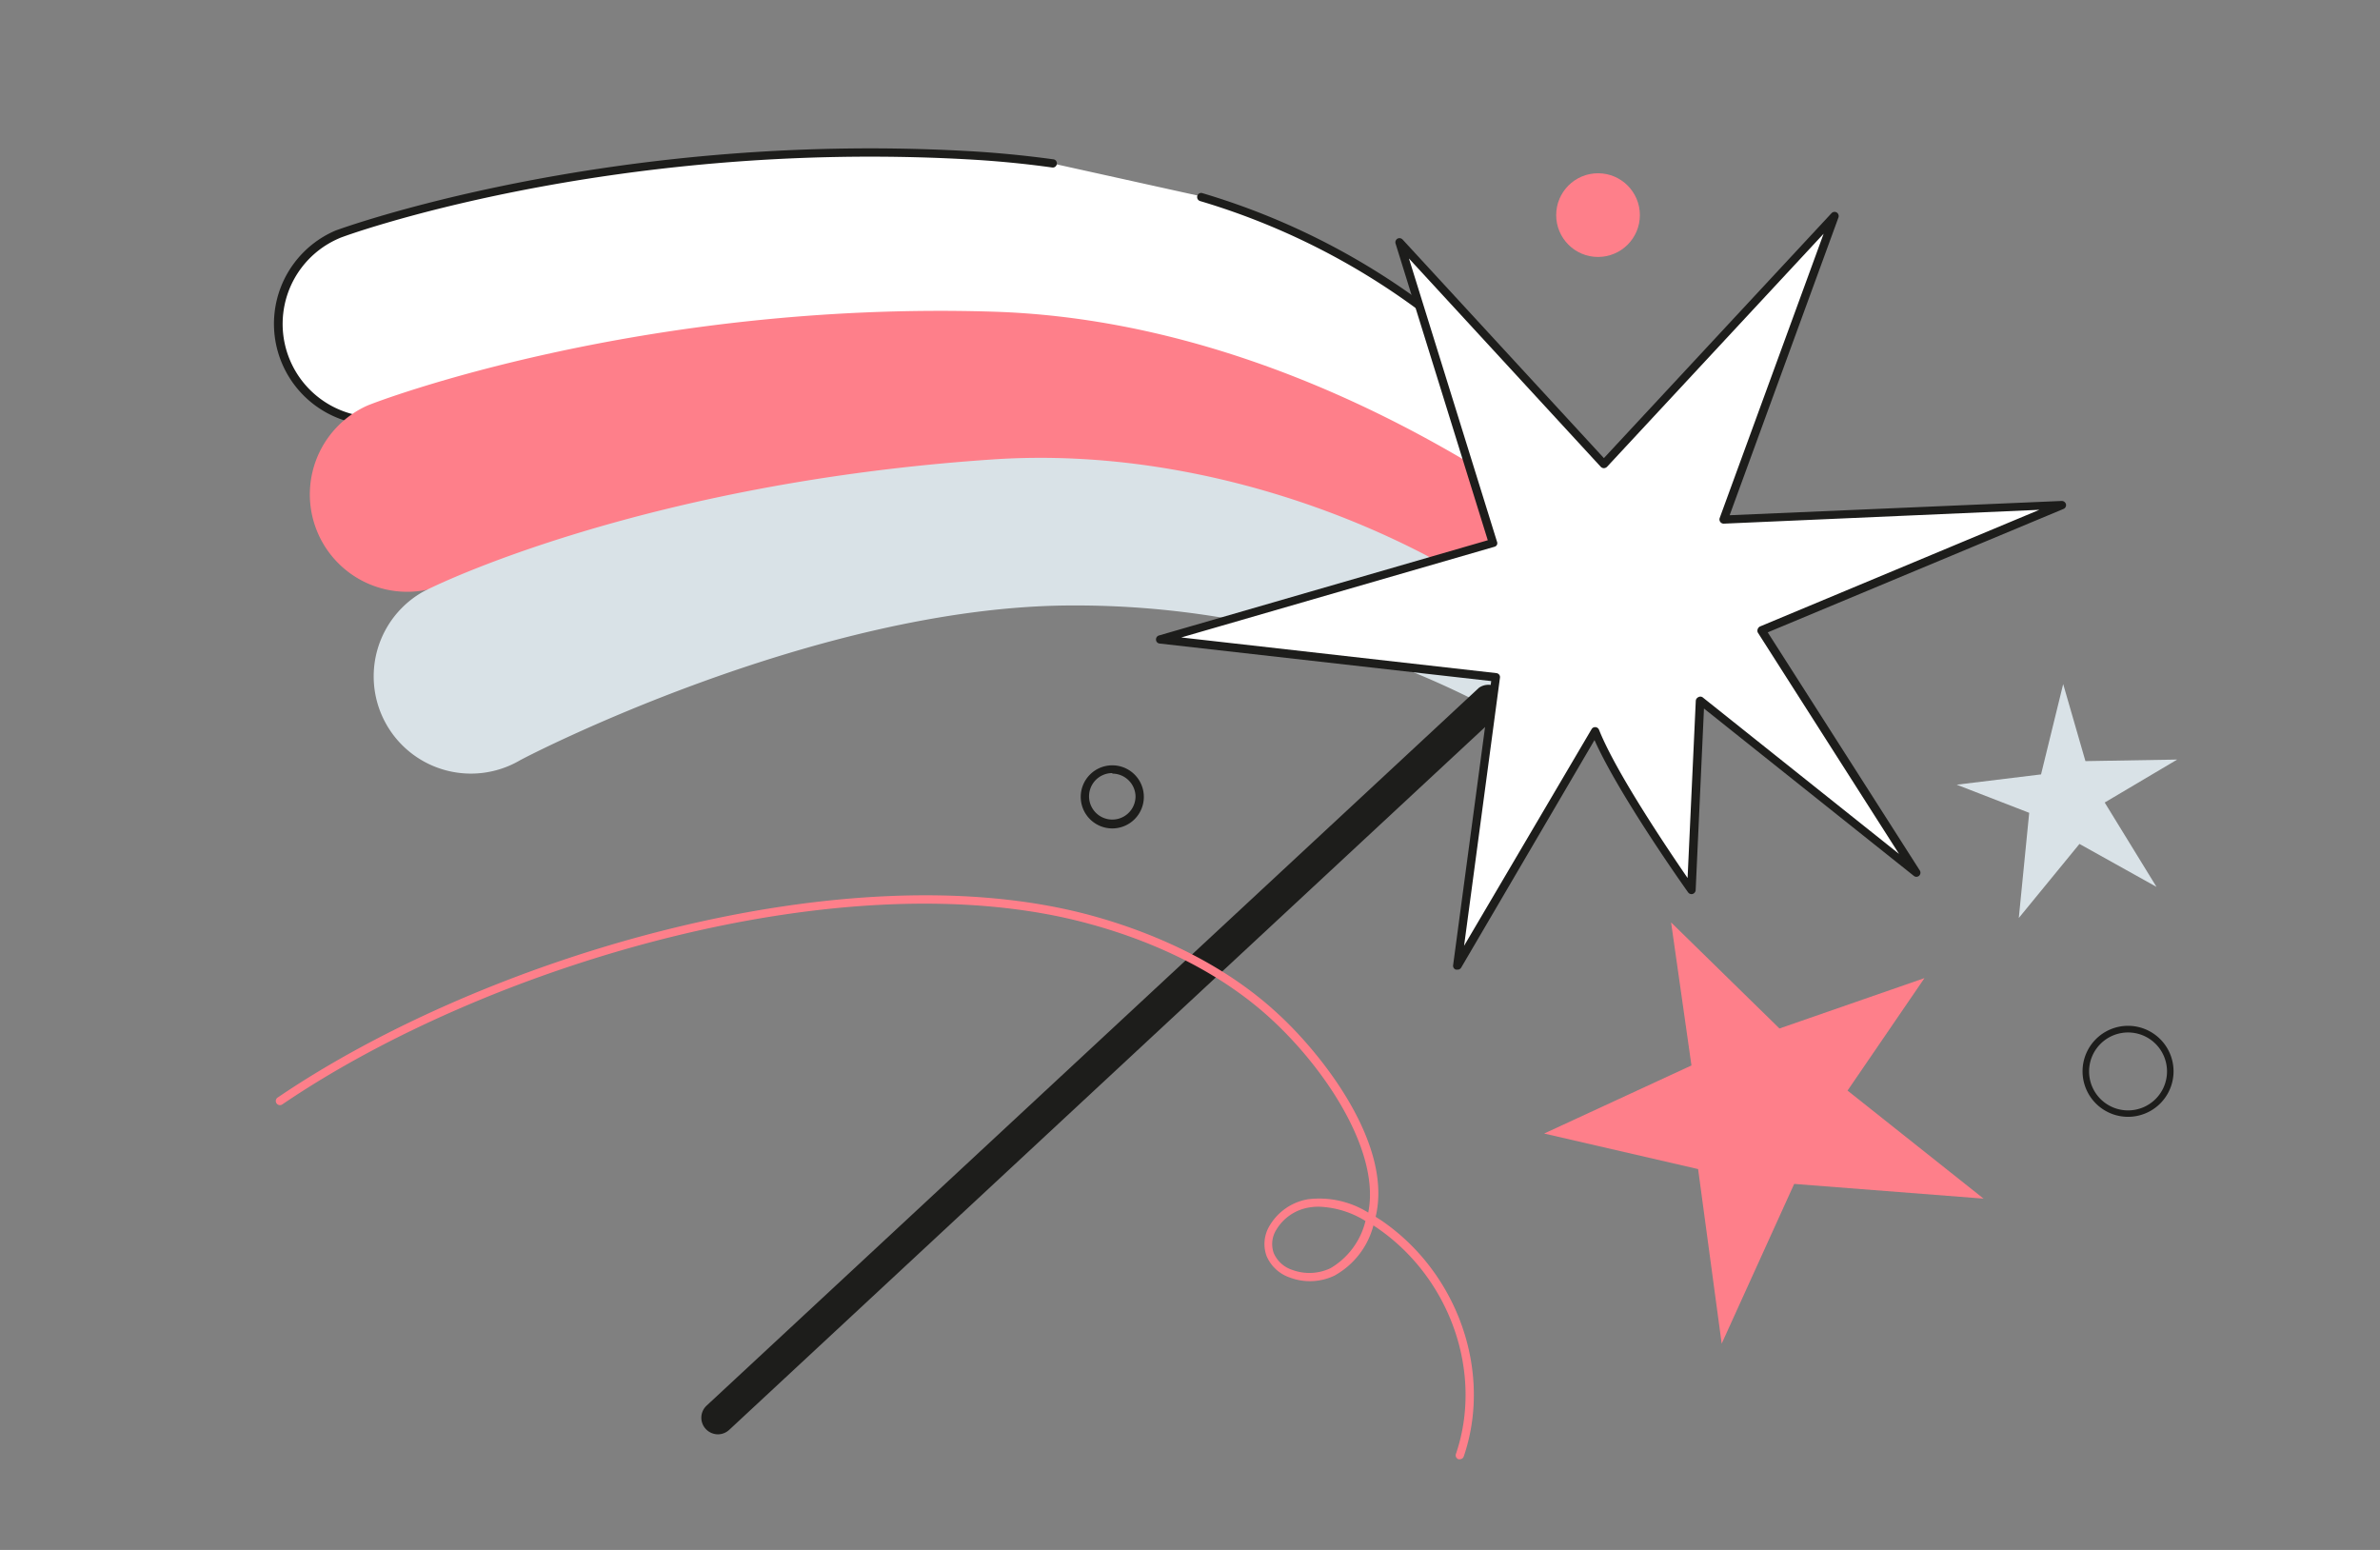
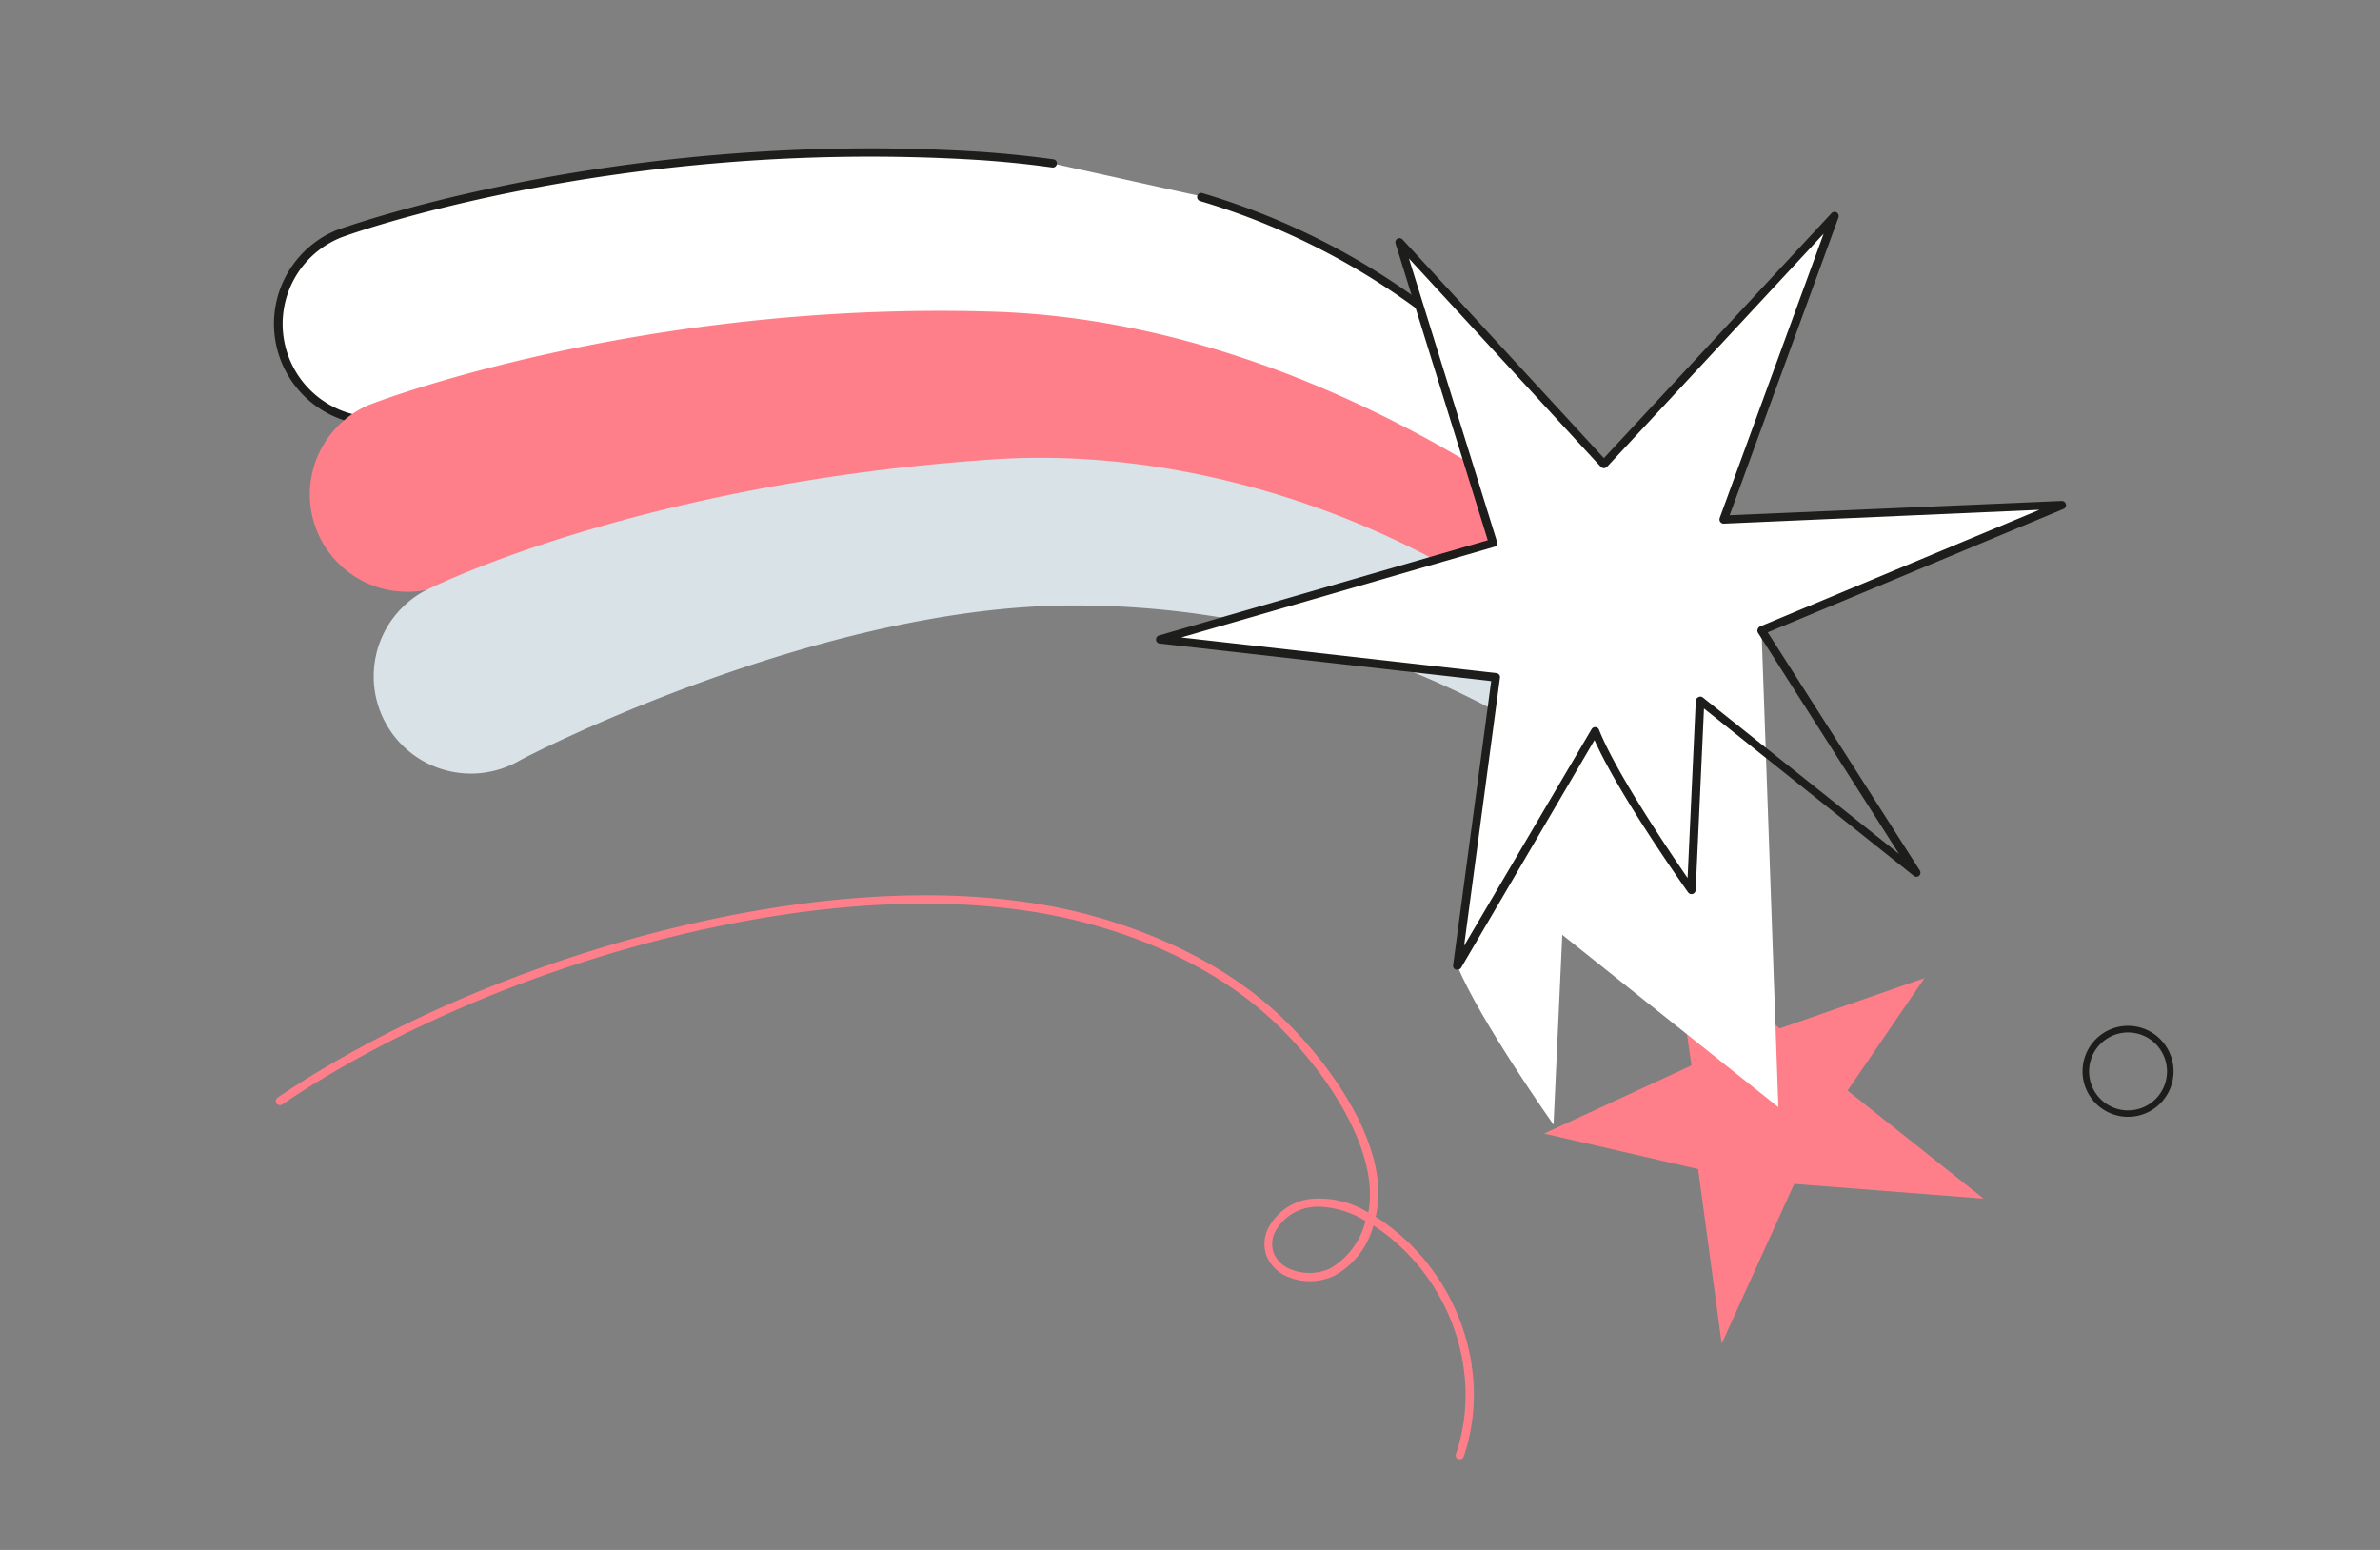
<svg xmlns="http://www.w3.org/2000/svg" id="Слой_1" data-name="Слой 1" viewBox="0 0 215 140">
  <rect x="0" y="0" width="215" height="140" fill="#808080" stroke="none" />
  <defs>
    <style>.cls-1{fill:#fff;}.cls-2{fill:#1d1d1b;}.cls-3{fill:#fe7f8a;}.cls-4{fill:#d9e2e7;}</style>
  </defs>
  <path class="cls-1" d="M108.49,17.73c17.26,5.41,25.3,14.61,26.15,15.23,3.91,2.86,13.38,14.25,10.51,18.17-1.72,2.35-1.57,0-4.28,0-1.8,0,1-.42-.53-1.57-.23-.16-14.23-16.52-47.85-19.78-27.24-2.64-54.91,7.46-55.1,7.54a8.79,8.79,0,0,1-6.93-16.15c.94-.4,25-8.87,56.68-7.17,2.77.15,5.41.41,7.92.76" />
  <path class="cls-2" d="M143.89,52.55a2,2,0,0,1-1-.39,3.39,3.39,0,0,0-2-.66c-.47,0-.86,0-1-.32s.13-.49.28-.61.28-.23.28-.32-.09-.21-.34-.39l-.17-.17c-2.6-2.74-17.12-16.59-47.5-19.54-27.13-2.62-54.66,7.42-54.92,7.52a9.16,9.16,0,0,1-7.22-16.84c.22-.09,24.4-8.95,56.85-7.2,2.69.14,5.37.4,8,.76a.36.36,0,0,1,.32.42.37.37,0,0,1-.42.32c-2.57-.36-5.22-.61-7.89-.75-32.29-1.74-56.3,7-56.51,7.14A8.41,8.41,0,0,0,37.24,37c.24-.11,28.2-10.2,55.28-7.57,30.65,3,45.34,17,48,19.77l.1.1a1.26,1.26,0,0,1,.62.95.93.93,0,0,1-.17.53,4.07,4.07,0,0,1,2.26.76c.61.39.75.48,1.55-.61,1.12-1.53.13-4.83-2.72-9a39.79,39.79,0,0,0-7.72-8.6c-.1-.08-.31-.27-.63-.58a63.53,63.53,0,0,0-25.4-14.59.38.38,0,0,1-.25-.47.36.36,0,0,1,.47-.24,64.15,64.15,0,0,1,25.7,14.76,7.53,7.53,0,0,0,.56.52,41,41,0,0,1,7.89,8.78c2.18,3.23,4.42,7.57,2.71,9.91C144.8,52.24,144.33,52.55,143.89,52.55Z" />
  <path class="cls-3" d="M144.22,64c-1.8,0,1-.45-.56-1.55-.24-.16-14.63-16.19-48.32-18.64-27.29-2-54.71,8.77-54.9,8.85a8.79,8.79,0,0,1-7.31-16c.93-.42,24.82-9.47,56.49-8.51,32.21.95,57.75,24.08,58.92,24.89,4,2.77,2.74,6.86,0,10.84C146.84,66.32,146.93,64,144.22,64Z" />
  <path class="cls-4" d="M135.35,64.36a80.31,80.31,0,0,0-38.54-9.67c-23.18.05-49.67,13.86-49.86,14a8.78,8.78,0,0,1-8.82-15.19c.88-.52,19.93-9.87,51.54-12,20.1-1.36,39.81,7.12,50.4,16.06C142.27,59.37,135.35,64.36,135.35,64.36Z" />
-   <circle class="cls-3" cx="144.36" cy="19.43" r="3.78" />
-   <path class="cls-2" d="M100.48,74.83A2.85,2.85,0,1,1,103.33,72,2.85,2.85,0,0,1,100.48,74.83Zm0-5a2.1,2.1,0,1,0,2.1,2.1A2.1,2.1,0,0,0,100.48,69.88Z" />
  <path class="cls-2" d="M192.24,100.88a4.11,4.11,0,1,1,4.11-4.1A4.11,4.11,0,0,1,192.24,100.88Zm0-7.62a3.52,3.52,0,1,0,3.52,3.52A3.52,3.52,0,0,0,192.24,93.26Z" />
  <polygon class="cls-3" points="139.49 102.39 152.8 96.24 150.96 83.32 160.75 92.9 173.85 88.35 166.9 98.51 179.19 108.27 162.08 106.94 155.53 121.37 153.4 105.6 139.49 102.39" />
-   <polygon class="cls-4" points="183.31 73.42 176.76 70.88 184.38 69.95 186.38 61.79 188.39 68.75 196.68 68.61 190.13 72.49 194.81 80.11 187.85 76.23 182.37 82.92 183.31 73.42" />
-   <path class="cls-2" d="M64.86,129.56a1.51,1.51,0,0,1-1.1-.48,1.49,1.49,0,0,1,.08-2.12l69.77-64.84a1.5,1.5,0,0,1,2,2.2L65.88,129.15A1.51,1.51,0,0,1,64.86,129.56Z" />
  <path class="cls-3" d="M131.88,131.81a.25.25,0,0,1-.12,0,.37.37,0,0,1-.24-.47c2.5-7.33-.51-15.94-7.18-20.47l-.27-.18a7.29,7.29,0,0,1-3.51,4.53,5.15,5.15,0,0,1-4.06.17,3.5,3.5,0,0,1-2.08-1.93,3.17,3.17,0,0,1,.28-2.76,5,5,0,0,1,3.43-2.37,8.35,8.35,0,0,1,5.47,1.2c1.09-5.35-3.63-12.67-8.54-17.27-5.32-5-12-7.55-16.69-8.82C76.56,77.48,44.19,87.06,25.5,99.76a.37.37,0,1,1-.42-.62C43.91,86.35,76.55,76.7,98.57,82.69c4.76,1.3,11.57,3.91,17,9,4,3.71,10.26,11.73,8.7,18.22l.5.32c6.93,4.72,10.07,13.69,7.46,21.33A.38.38,0,0,1,131.88,131.81ZM119.2,109a5,5,0,0,0-1,.08,4.24,4.24,0,0,0-2.9,2,2.42,2.42,0,0,0-.23,2.12,2.74,2.74,0,0,0,1.65,1.5,4.46,4.46,0,0,0,3.46-.14,6.79,6.79,0,0,0,3.17-4.27A8.5,8.5,0,0,0,119.2,109Z" />
-   <path class="cls-1" d="M159.13,57,186.3,45.6l-30.6,1.32,10-27.43L144.89,41.91l-18.46-20L134.87,49,104.8,57.74l30.33,3.42-3.49,26.05L144.1,66c2,4.91,8.7,14.38,8.7,14.38l.79-17.15,19.52,15.57Z" />
+   <path class="cls-1" d="M159.13,57,186.3,45.6l-30.6,1.32,10-27.43L144.89,41.91l-18.46-20L134.87,49,104.8,57.74l30.33,3.42-3.49,26.05c2,4.91,8.7,14.38,8.7,14.38l.79-17.15,19.52,15.57Z" />
  <path class="cls-2" d="M131.64,87.58a.32.32,0,0,1-.13,0,.36.36,0,0,1-.24-.4l3.44-25.66-29.95-3.39a.36.36,0,0,1-.33-.34.37.37,0,0,1,.27-.39l29.7-8.6L126.07,22a.38.38,0,0,1,.17-.44.39.39,0,0,1,.46.07l18.19,19.75,20.56-22.12a.38.38,0,0,1,.47-.07.39.39,0,0,1,.16.45l-9.83,26.9,30-1.29a.39.39,0,0,1,.38.29.37.37,0,0,1-.22.43L159.69,57.12l13.74,21.51a.38.38,0,0,1-.07.48.37.37,0,0,1-.48,0L153.93,64l-.75,16.41a.4.4,0,0,1-.27.34.38.38,0,0,1-.41-.14c-.27-.38-6.22-8.75-8.46-13.76L132,87.4A.36.36,0,0,1,131.64,87.58Zm-24.93-30,28.46,3.22a.38.38,0,0,1,.26.14.36.36,0,0,1,.07.28l-3.24,24.21,11.52-19.57a.37.37,0,0,1,.35-.18.38.38,0,0,1,.32.24c1.56,3.92,6.31,10.92,8,13.39l.74-16a.39.39,0,0,1,.22-.33.37.37,0,0,1,.39,0l17.75,14.15-12.76-20a.4.4,0,0,1,0-.32.41.41,0,0,1,.22-.23l25.22-10.53L155.72,47.3a.38.38,0,0,1-.32-.16.39.39,0,0,1-.05-.35l9.39-25.68L145.17,42.17a.44.44,0,0,1-.28.12h0a.42.42,0,0,1-.28-.12L127.28,23.35l7.95,25.57a.37.37,0,0,1,0,.29.35.35,0,0,1-.23.18Z" />
</svg>